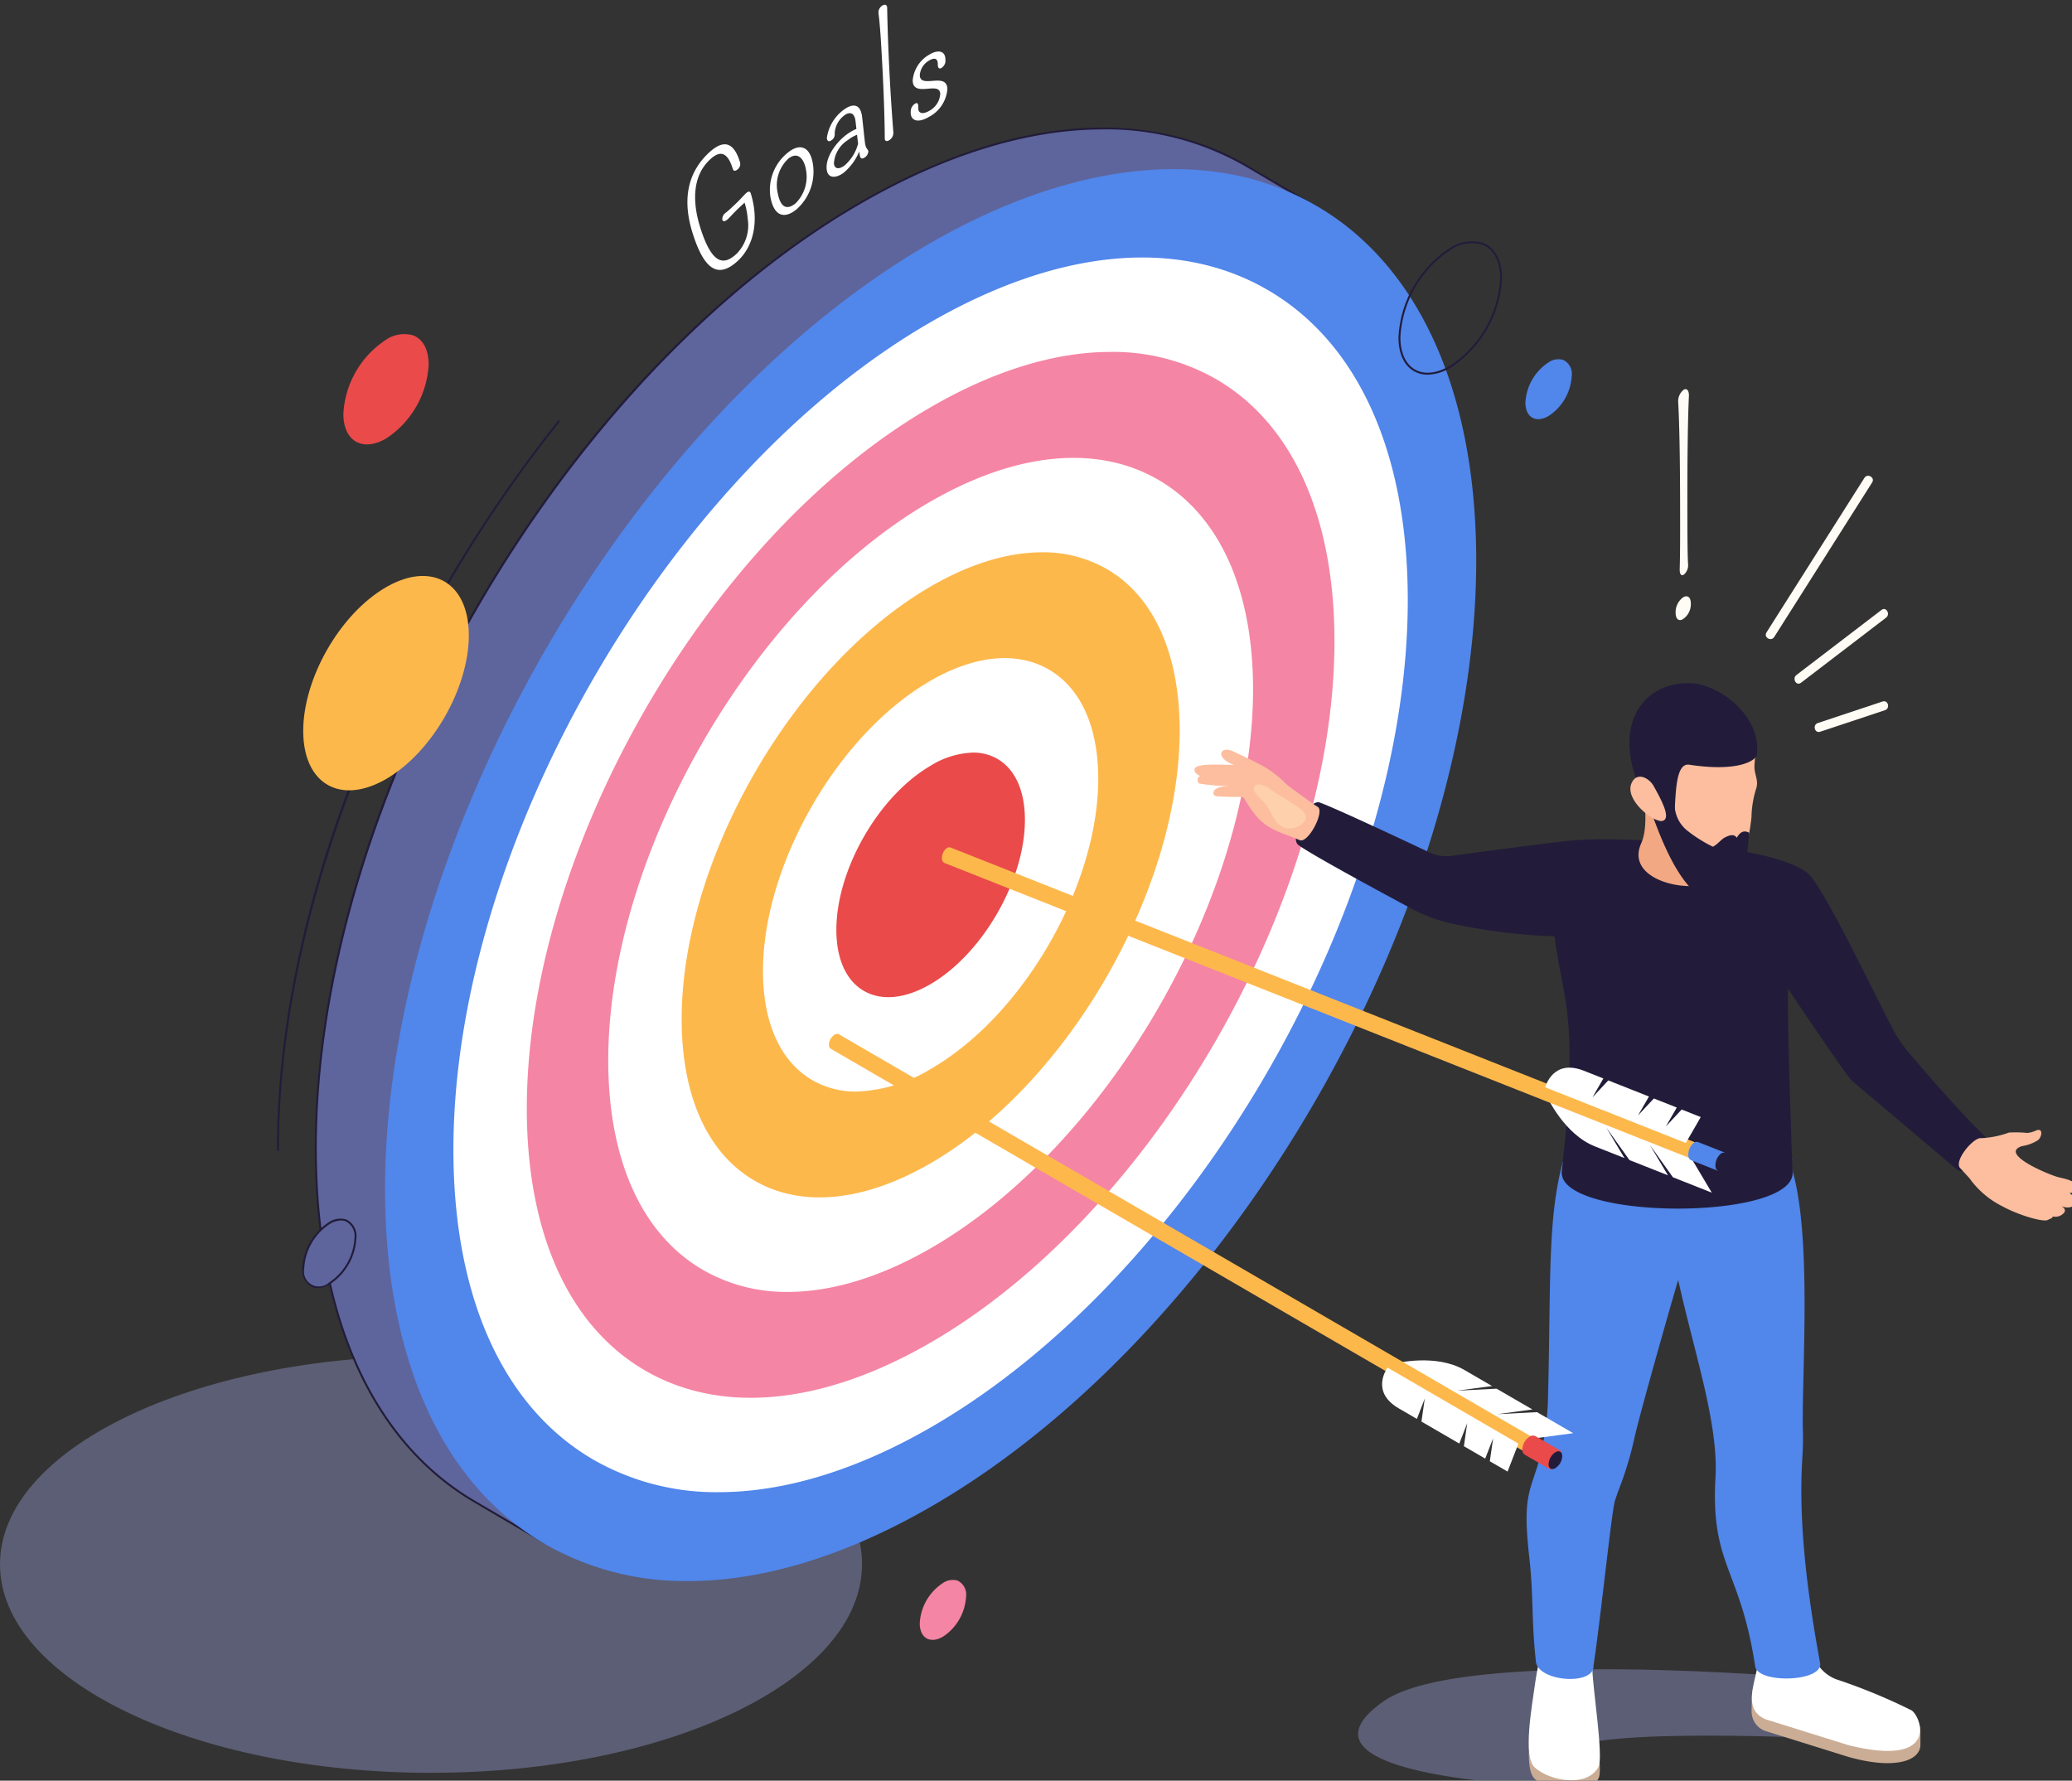
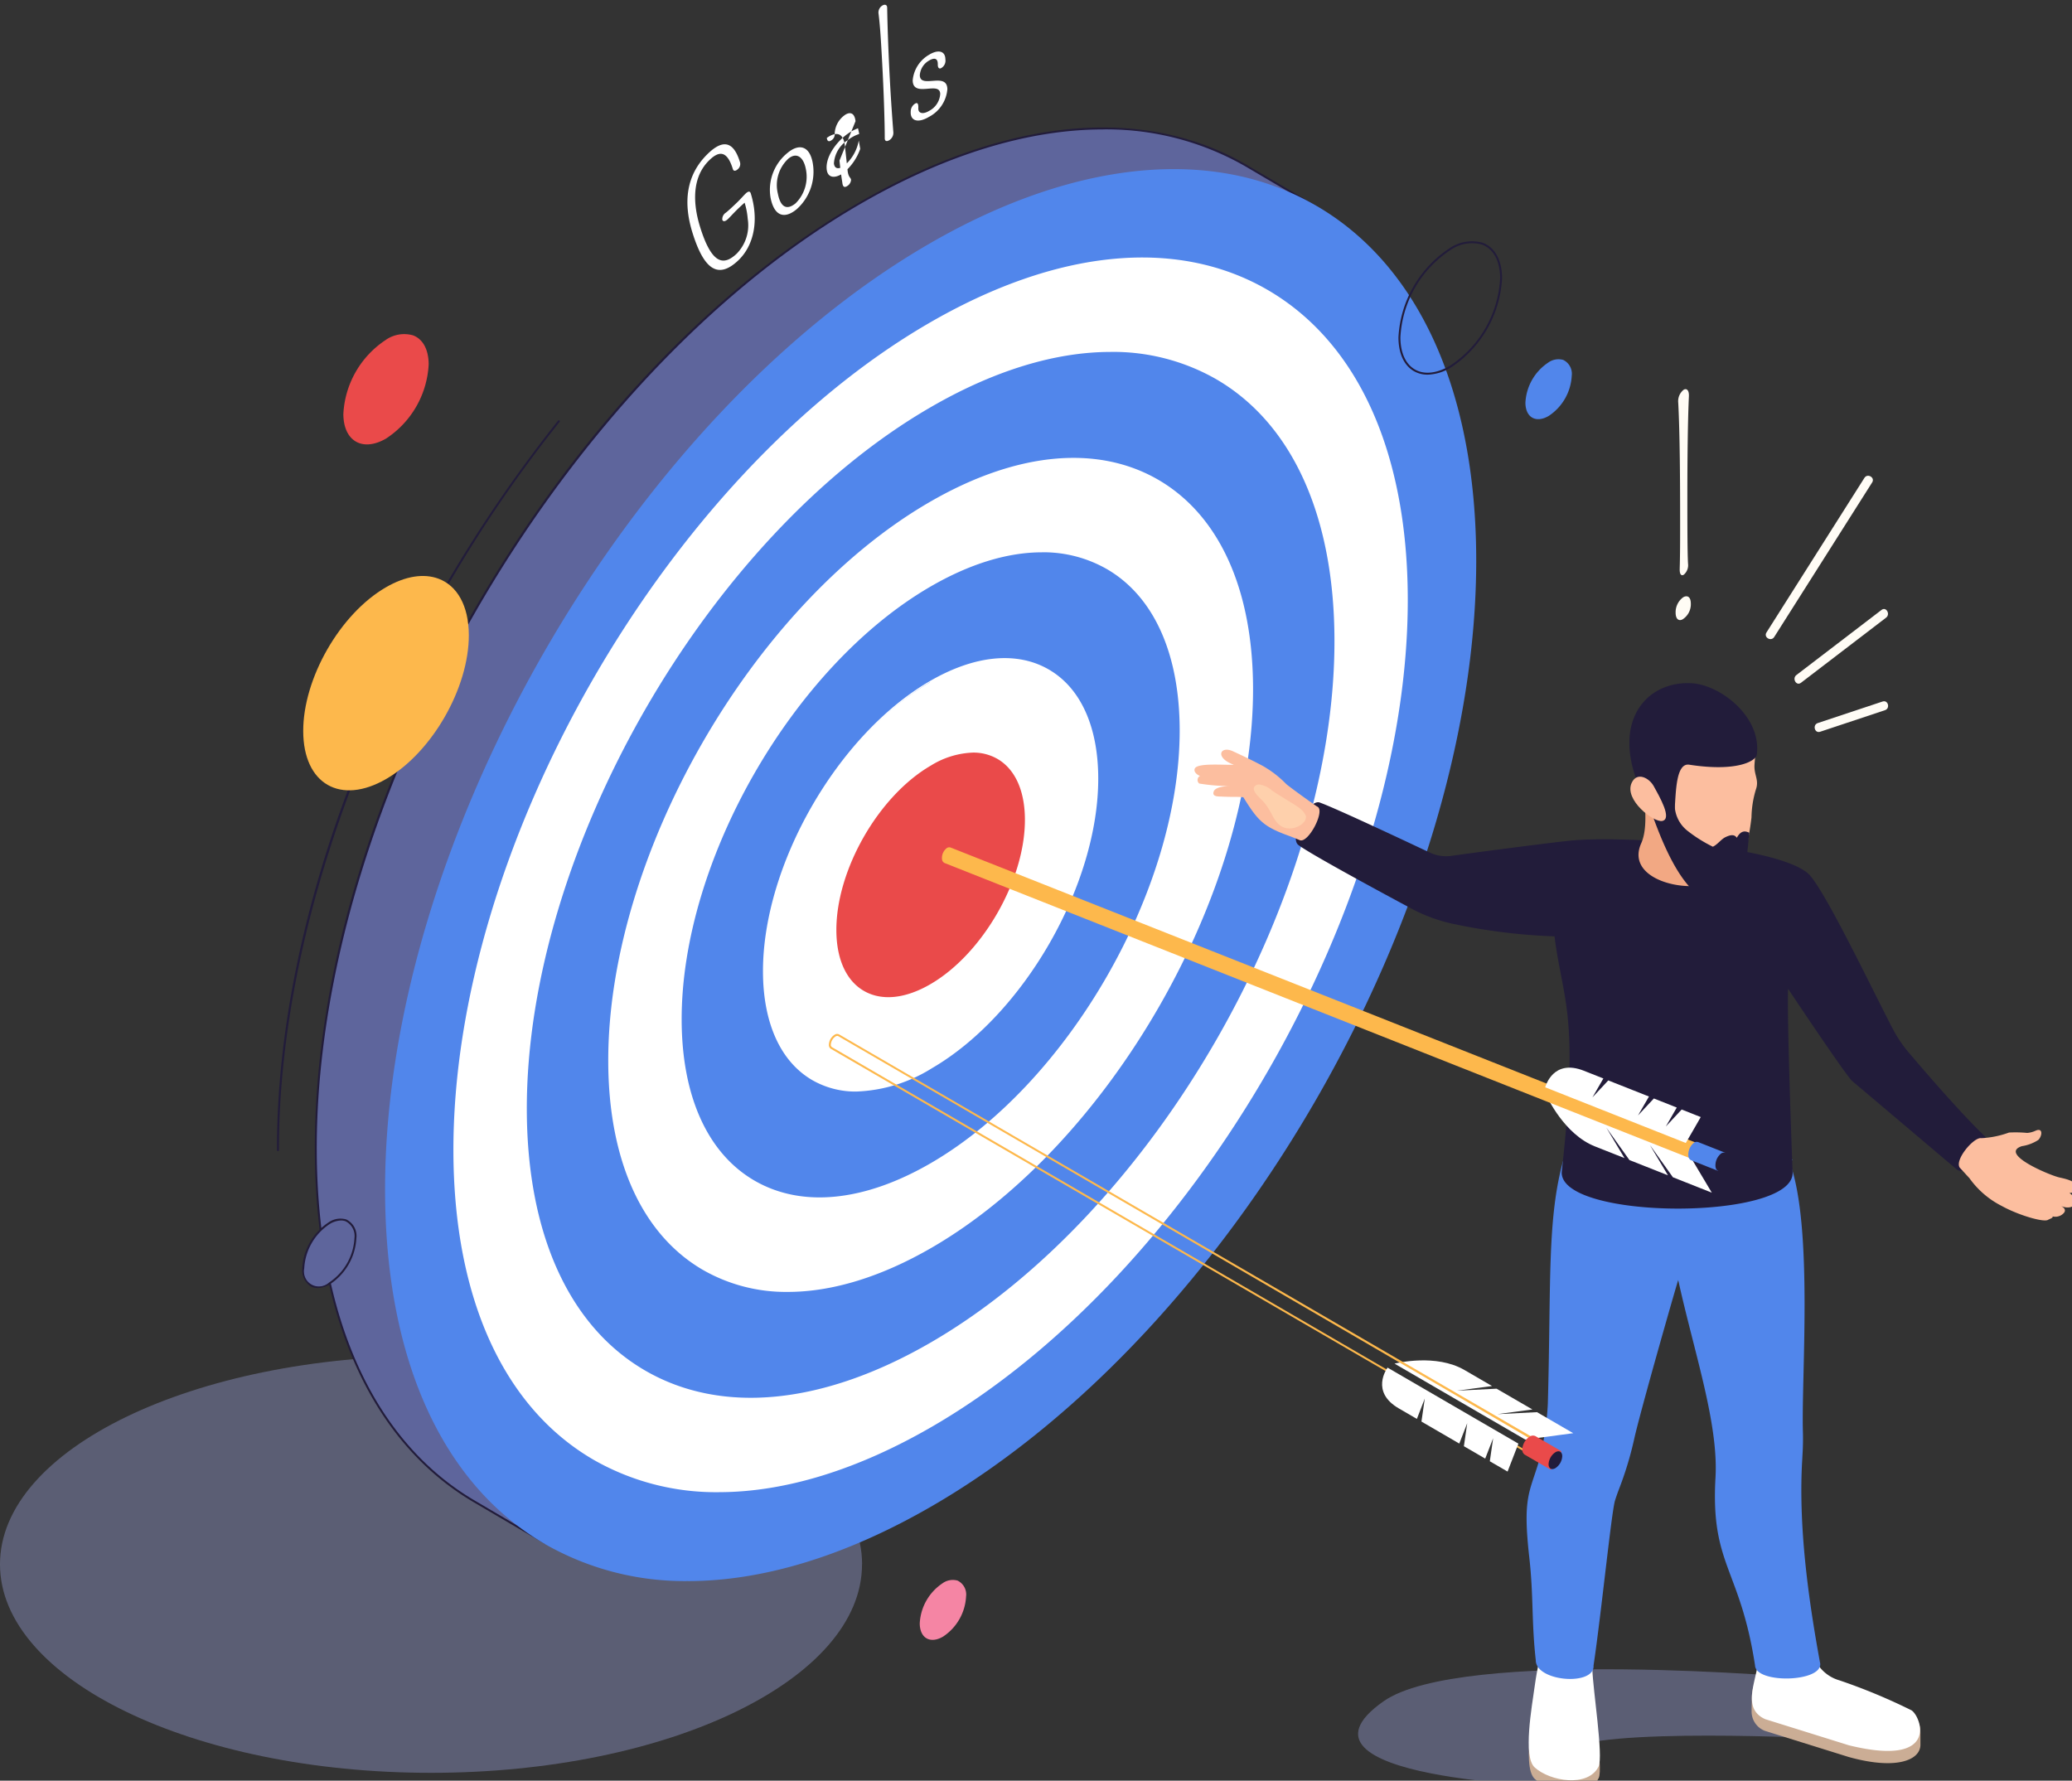
<svg xmlns="http://www.w3.org/2000/svg" width="249" height="214" viewBox="0 0 249 214">
  <rect x="0" y="0" width="249" height="214" fill="#333333" stroke="none" />
  <defs>
    <clipPath id="clip-path">
      <rect id="長方形_325" data-name="長方形 325" width="249" height="214" transform="translate(0 0.106)" fill="none" />
    </clipPath>
    <clipPath id="clip-path-2">
      <rect id="長方形_322" data-name="長方形 322" width="249" height="214" transform="translate(0 0)" fill="none" />
    </clipPath>
    <clipPath id="clip-path-3">
      <rect id="長方形_320" data-name="長方形 320" width="103.591" height="50.116" fill="none" />
    </clipPath>
    <clipPath id="clip-path-4">
      <rect id="長方形_321" data-name="長方形 321" width="56.422" height="14.079" fill="none" />
    </clipPath>
    <clipPath id="clip-path-5">
      <path id="パス_46189" data-name="パス 46189" d="M229.624,142.8c-.447.318-.178.846.595,1.583,1.414,1.343,1.335,2.457,2.365,3.218,1.353.994,3.4-.292,3.069-1.211a2.377,2.377,0,0,0-.866-.964c-.452-.358-2.732-1.659-3.247-2.078a2.828,2.828,0,0,0-1.477-.676.739.739,0,0,0-.438.127" transform="translate(-229.407 -142.673)" fill="none" />
    </clipPath>
    <linearGradient id="linear-gradient" x1="-16.736" y1="14.061" x2="-16.474" y2="14.061" gradientUnits="objectBoundingBox">
      <stop offset="0" stop-color="#fcbe9f" />
      <stop offset="1" stop-color="#fed0ac" />
    </linearGradient>
  </defs>
  <g id="グループ_510" data-name="グループ 510" transform="translate(0 -0.106)" clip-path="url(#clip-path)">
    <g id="グループ_505" data-name="グループ 505" transform="translate(0 0.107)">
      <g id="グループ_504" data-name="グループ 504" transform="translate(0 0)" clip-path="url(#clip-path-2)">
        <g id="グループ_500" data-name="グループ 500" transform="translate(0 162.942)" opacity="0.6" style="mix-blend-mode: multiply;isolation: isolate">
          <g id="グループ_499" data-name="グループ 499">
            <g id="グループ_498" data-name="グループ 498" clip-path="url(#clip-path-3)">
              <path id="パス_46157" data-name="パス 46157" d="M103.592,272.277c0,13.84-23.19,25.057-51.8,25.057S0,286.117,0,272.277,23.19,247.22,51.8,247.22s51.8,11.217,51.8,25.057" transform="translate(0 -247.22)" fill="#777ca0" />
            </g>
          </g>
        </g>
        <path id="パス_46158" data-name="パス 46158" d="M50.8,163.87a.118.118,0,0,1-.117-.118c-.04-14,3.165-29.633,9.264-45.211A165.881,165.881,0,0,1,84.463,76.075a.114.114,0,0,1,.164-.019.118.118,0,0,1,.019.167c-20.882,26.143-33.8,59.685-33.724,87.529a.118.118,0,0,1-.117.118" transform="translate(-17.397 -25.521)" fill="#221c3a" />
        <path id="パス_46159" data-name="パス 46159" d="M169.585,27.115c-11.9-6.96-28.379-5.98-46.565,4.587C86.864,52.709,57.668,103.615,57.785,145.424c.059,20.764,7.342,35.377,19.091,42.247l8.438,4.957,92.71-160.556Z" transform="translate(-19.833 -7.206)" fill="#5e659c" />
        <path id="パス_46160" data-name="パス 46160" d="M85.254,192.671c-.059-.014-8.5-4.974-8.5-4.974-12.292-7.186-19.091-22.227-19.147-42.346-.059-20.241,6.7-43.227,19.03-64.722s28.76-38.934,46.261-49.1c17.646-10.251,34.225-11.872,46.685-4.585l8.436,4.955a.117.117,0,0,1,.042.16L85.354,192.614c-.08.057-.091.057-.1.057M152.317,22.686c-8.981,0-18.955,3.035-29.3,9.043-36.058,20.948-65.3,71.92-65.179,113.623.059,20.032,6.818,35,19.035,42.143l8.337,4.9L177.8,32.039l-8.337-4.9a33.515,33.515,0,0,0-17.15-4.458" transform="translate(-19.773 -7.131)" fill="#221c3a" />
        <path id="パス_46161" data-name="パス 46161" d="M135.867,39.25c15.813-9.186,30.333-11.128,41.679-6.9C192.13,37.78,201.463,53.4,201.528,76.919c.119,41.795-29.093,92.71-65.235,113.707s-65.544,4.14-65.661-37.655S99.711,60.257,135.867,39.25" transform="translate(-24.243 -9.797)" fill="#5186eb" />
        <path id="パス_46162" data-name="パス 46162" d="M106.869,199.756a33.761,33.761,0,0,1-17.147-4.42c-12.367-7.16-19.208-22.225-19.264-42.417C70.341,111.143,99.633,60.082,135.749,39.1c15.2-8.833,30.036-11.293,41.78-6.91,15.225,5.669,23.993,21.954,24.057,44.683.119,41.764-29.17,92.818-65.289,113.806-10.381,6.032-20.4,9.08-29.427,9.08M165.242,30.3c-9.058,0-19.13,3.046-29.374,9-36.055,20.948-65.3,71.917-65.179,113.62.059,20.1,6.86,35.1,19.149,42.212,12.376,7.167,28.835,5.516,46.338-4.658,36.056-20.95,65.3-71.913,65.176-113.6-.066-22.626-8.777-38.831-23.907-44.462a34.794,34.794,0,0,0-12.205-2.1" transform="translate(-24.183 -9.745)" fill="#5186eb" />
-         <path id="パス_46163" data-name="パス 46163" d="M141.7,59.558c13.135-7.631,25.2-9.243,34.623-5.735,12.116,4.512,19.868,17.492,19.922,37.028.1,34.717-24.167,77.011-54.191,94.456S87.6,188.745,87.5,154.027s24.157-77.021,54.191-94.47" transform="translate(-30.034 -17.292)" fill="#f585a4" />
        <path id="パス_46164" data-name="パス 46164" d="M117.591,192.9a28.062,28.062,0,0,1-14.254-3.673c-10.278-5.954-15.965-18.472-16.014-35.252-.1-34.712,24.241-77.136,54.25-94.571,12.636-7.342,24.958-9.382,34.723-5.744,12.657,4.712,19.945,18.25,20,37.137.1,34.7-24.237,77.122-54.247,94.56-8.625,5.011-16.951,7.544-24.455,7.544M166.083,52.137c-7.525,0-15.886,2.528-24.391,7.471-29.945,17.4-54.231,59.732-54.135,94.369.047,16.693,5.694,29.138,15.9,35.047,10.273,5.951,23.937,4.578,38.474-3.869,29.947-17.4,54.231-59.727,54.132-94.357-.054-18.78-7.288-32.236-19.847-36.915a28.914,28.914,0,0,0-10.131-1.746" transform="translate(-29.971 -17.24)" fill="#f585a4" />
-         <path id="パス_46165" data-name="パス 46165" d="M151.814,94.827c8.487-4.931,16.281-5.973,22.368-3.706,7.829,2.917,12.837,11.3,12.872,23.924.063,22.432-15.614,49.758-35.011,61.03s-35.18,2.219-35.243-20.211S132.41,106.1,151.814,94.827" transform="translate(-40.089 -30.309)" fill="#fdb84c" />
-         <path id="パス_46166" data-name="パス 46166" d="M136.22,181a18.175,18.175,0,0,1-9.232-2.38c-6.652-3.855-10.334-11.955-10.362-22.812-.066-22.439,15.668-49.867,35.068-61.138,8.173-4.748,16.157-6.065,22.471-3.713,8.192,3.051,12.914,11.811,12.947,24.032.063,22.437-15.668,49.86-35.07,61.129C146.46,179.361,141.073,181,136.22,181m15.593-86.127c-19.339,11.236-35.018,38.572-34.955,60.936.03,10.77,3.671,18.8,10.248,22.607,6.628,3.84,15.445,2.95,24.817-2.5,19.339-11.234,35.021-38.565,34.955-60.926-.035-12.115-4.7-20.8-12.8-23.811-6.244-2.328-14.162-1.018-22.27,3.694" transform="translate(-40.029 -30.254)" fill="#fdb84c" />
        <path id="パス_46167" data-name="パス 46167" d="M162.084,130.625c3.767-2.189,7.23-2.653,9.932-1.645,3.477,1.293,5.7,5.018,5.715,10.621.028,9.959-6.933,22.093-15.546,27.1s-15.619.987-15.647-8.974,6.93-22.093,15.546-27.1" transform="translate(-50.295 -43.521)" fill="#ea4a4a" />
        <path id="パス_46168" data-name="パス 46168" d="M155.125,168.919a8.136,8.136,0,0,1-4.13-1.067c-2.976-1.722-4.622-5.339-4.636-10.185-.026-9.985,6.972-22.187,15.6-27.2,3.648-2.12,7.211-2.7,10.035-1.654,3.664,1.364,5.774,5.275,5.79,10.732.028,9.983-6.97,22.185-15.6,27.2a14.3,14.3,0,0,1-7.059,2.177m13.909-40.383a14.12,14.12,0,0,0-6.954,2.132c-8.567,4.978-15.516,17.089-15.487,27,.014,4.759,1.618,8.3,4.519,9.983,2.922,1.687,6.811,1.3,10.952-1.11,8.569-4.978,15.516-17.089,15.49-27-.016-5.353-2.072-9.184-5.642-10.511a8.182,8.182,0,0,0-2.877-.5" transform="translate(-50.234 -43.463)" fill="#ea4a4a" />
        <path id="パス_46169" data-name="パス 46169" d="M159.751,122.5c-11.046,6.418-20.006,22.034-19.969,34.809s9.051,17.93,20.1,11.51,19.992-22.008,19.957-34.783-9.04-17.953-20.088-11.535m.1,36.4c-6.31,3.666-11.463.709-11.484-6.585s5.1-16.222,11.409-19.888,11.463-.709,11.484,6.585-5.1,16.222-11.409,19.888" transform="translate(-47.977 -40.525)" fill="#fff" />
        <path id="パス_46170" data-name="パス 46170" d="M150.843,171.64a10.434,10.434,0,0,1-5.3-1.367c-3.812-2.21-5.919-6.835-5.937-13.032-.035-12.815,8.951-28.473,20.027-34.913,5.392-3.134,10.475-3.638,14.319-1.411,3.816,2.208,5.926,6.844,5.944,13.05.035,12.8-8.944,28.452-20.013,34.884a18.277,18.277,0,0,1-9.04,2.787m8.85-49.209c-10.957,6.5-19.889,22.072-19.856,34.811.019,6.107,2.086,10.664,5.823,12.827,3.767,2.184,8.777,1.678,14.1-1.418,11.009-6.394,19.936-21.954,19.9-34.682-.019-6.119-2.086-10.68-5.827-12.848-3.767-2.177-8.761-1.68-14.083,1.411Zm-5.022,38.1a6,6,0,0,1-3.053-.789c-2.2-1.272-3.414-3.932-3.423-7.492-.021-7.339,5.123-16.3,11.465-19.989,3.1-1.8,6.026-2.087,8.239-.808,2.2,1.272,3.414,3.935,3.423,7.495.019,7.335-5.125,16.3-11.468,19.987a10.47,10.47,0,0,1-5.184,1.6m10.17-29.63a10.268,10.268,0,0,0-5.062,1.562c-6.282,3.647-11.374,12.525-11.353,19.786.009,3.471,1.185,6.062,3.306,7.29,2.14,1.237,4.98.949,8-.806,6.282-3.65,11.374-12.525,11.353-19.786-.009-3.473-1.185-6.06-3.306-7.29a5.783,5.783,0,0,0-2.941-.756" transform="translate(-47.916 -40.458)" fill="#fff" />
        <path id="パス_46171" data-name="パス 46171" d="M149.974,88.427c-21.3,12.374-38.57,42.483-38.5,67.111s17.456,34.6,38.753,22.223,38.57-42.483,38.5-67.109-17.456-34.6-38.755-22.225m.225,79.4c-16.571,9.627-30.083,1.864-30.137-17.282-.054-19.162,13.371-42.563,29.94-52.19s30.083-1.878,30.137,17.284c.054,19.146-13.383,42.568-29.94,52.187" transform="translate(-38.261 -27.952)" fill="#fff" />
        <path id="パス_46172" data-name="パス 46172" d="M132.873,183.144a20.033,20.033,0,0,1-10.17-2.627c-7.323-4.239-11.374-13.135-11.407-25.048-.07-24.668,17.227-54.819,38.558-67.212,10.372-6.029,20.149-6.991,27.524-2.726,7.323,4.243,11.374,13.138,11.407,25.052.068,24.666-17.232,54.817-38.561,67.21-6.115,3.553-12.022,5.351-17.351,5.351m34.335-100c-5.289,0-11.158,1.784-17.234,5.315-21.268,12.355-38.516,42.417-38.444,67.01.033,11.823,4.041,20.649,11.29,24.845,7.3,4.222,16.991,3.256,27.285-2.724,21.268-12.358,38.514-42.417,38.446-67.007-.033-11.828-4.041-20.651-11.29-24.847a19.807,19.807,0,0,0-10.053-2.592m-30.523,88.881a15.594,15.594,0,0,1-7.918-2.04c-5.7-3.306-8.857-10.23-8.883-19.508-.054-19.188,13.4-42.648,30-52.289,8.082-4.693,15.691-5.447,21.432-2.12,5.7,3.3,8.855,10.228,8.88,19.5.054,19.19-13.4,42.648-30,52.289-4.762,2.768-9.363,4.166-13.511,4.166M163.392,94.26c-4.109,0-8.667,1.385-13.392,4.13-16.532,9.606-29.938,32.971-29.882,52.086.023,9.189,3.137,16.043,8.766,19.3,5.671,3.28,13.2,2.526,21.2-2.123,16.532-9.606,29.938-32.971,29.882-52.086-.026-9.189-3.137-16.043-8.763-19.3a15.355,15.355,0,0,0-7.806-2.012" transform="translate(-38.2 -27.883)" fill="#fff" />
        <path id="パス_46173" data-name="パス 46173" d="M140.192,54.328c-31.56,18.337-57.15,62.943-57.047,99.437.1,36.477,25.862,51.25,57.42,32.912S197.7,123.743,197.6,87.266c-.1-36.494-25.862-51.266-57.406-32.938m.344,122.434c-26.822,15.583-48.717,3.025-48.8-27.988S113.4,79.842,140.221,64.259s48.715-3.025,48.8,27.99-21.668,68.93-48.488,84.513" transform="translate(-28.537 -15.371)" fill="#fff" />
        <path id="パス_46174" data-name="パス 46174" d="M114.872,194.627a29.639,29.639,0,0,1-15.038-3.878c-10.828-6.272-16.82-19.431-16.871-37.057-.1-36.531,25.517-81.182,57.106-99.536,15.349-8.915,29.8-10.348,40.71-4.036,10.831,6.272,16.822,19.44,16.874,37.073.1,36.522-25.51,81.165-57.092,99.514-9.054,5.259-17.8,7.916-25.688,7.919M165.741,46.478c-7.843,0-16.543,2.646-25.553,7.881C108.661,72.675,83.094,117.236,83.2,153.692c.054,17.534,6,30.622,16.752,36.852,10.84,6.274,25.218,4.837,40.492-4.038,31.52-18.316,57.08-62.865,56.979-99.312-.052-17.546-6-30.639-16.756-36.868a29.4,29.4,0,0,0-14.923-3.848M118.7,183.522a25.217,25.217,0,0,1-12.8-3.3c-9.211-5.337-14.307-16.53-14.35-31.52-.087-31.058,21.692-69.017,48.546-84.617,13.053-7.589,25.354-8.8,34.627-3.433,9.213,5.334,14.31,16.528,14.352,31.522.087,31.053-21.689,69.015-48.544,84.614-7.7,4.472-15.132,6.731-21.837,6.731M161.932,57.592c-6.666,0-14.057,2.248-21.713,6.7C113.426,79.854,91.7,117.721,91.785,148.7c.042,14.9,5.1,26.023,14.233,31.315,9.2,5.329,21.423,4.109,34.4-3.43,26.786-15.567,48.513-53.431,48.424-84.412-.04-14.9-5.1-26.025-14.233-31.317a24.965,24.965,0,0,0-12.678-3.268" transform="translate(-28.475 -15.298)" fill="#fff" />
        <g id="グループ_503" data-name="グループ 503" transform="translate(163.211 200.608)" opacity="0.6" style="mix-blend-mode: multiply;isolation: isolate">
          <g id="グループ_502" data-name="グループ 502">
            <g id="グループ_501" data-name="グループ 501" clip-path="url(#clip-path-4)">
              <path id="パス_46175" data-name="パス 46175" d="M304.924,312.917l-2.367-7.28c-.248,0-41.717-3.73-51,2.787-13.237,9.3,20.678,10.339,22.467,10.218,0,0-4.554-1.305-.747-4.25s31.645-1.475,31.645-1.475" transform="translate(-248.503 -304.571)" fill="#777ca0" />
            </g>
          </g>
        </g>
        <path id="パス_46176" data-name="パス 46176" d="M279.9,316.022c-.255,2.4-.309,4.879.555,5.666,1.84,1.673,6.4,2.453,7.679-.111.3-.608.07-3.023-.239-5.556Z" transform="translate(-96.012 -107.893)" fill="#cbad95" />
        <path id="パス_46177" data-name="パス 46177" d="M280.433,314.976c1.843,1.675,6.4,2.453,7.682-.111.595-1.192-.7-9.33-.747-11.667-.012-.669-.03-1.845-.03-1.845-.171-.233-1.028-.436-1.285-.565-1.1-.549-3.119-.1-4.341-.186-.625-.045-1.215,4.144-1.271,4.561-.349,2.545-1.442,8.51-.007,9.813" transform="translate(-96.004 -102.568)" fill="#fff" />
        <path id="パス_46178" data-name="パス 46178" d="M340.395,310.481c-1.892-1.463-7.153-2.773-9.381-3.546a4.546,4.546,0,0,1-3.156-3.1l-6.523-.349c.07,1.7-.709,2.288-.8,3.918-.009.153-.037,1.685-.033,1.831a2.481,2.481,0,0,0,1.6,2.368l10.046,3.136c5.7,1.6,8.656.41,8.642-1.487-.012-1.508.084-2.406-.393-2.773" transform="translate(-110.005 -103.591)" fill="#cbad95" />
        <path id="パス_46179" data-name="パス 46179" d="M339.7,308.385a69.886,69.886,0,0,0-8.63-3.586,4.621,4.621,0,0,1-3.156-3.1l-6.523-.351c.122,2.952-2.4,6.7.77,8.119l10.042,3.136c11.046,2.717,8.679-3.548,7.5-4.22" transform="translate(-110.023 -102.857)" fill="#fff" />
        <path id="パス_46180" data-name="パス 46180" d="M312.464,246.551c.068-1.037.1-2.073.068-3.115-.192-6.609,1.248-24.551-1.571-32.342l.3-.311c-.384-1.506-27.1-1.5-27.517,0-1.976,7.155-1.461,14.789-1.864,29.315a32.944,32.944,0,0,1-1.178,7.254c-1.07,3.482-1.84,4.187-1.049,11.215.52,4.637.258,7.7.777,12.334-.012,2.6,7.1,3.145,6.944.643.894-5.963,2.161-18.517,2.582-19.838.14-.438.293-.876.457-1.31a41.49,41.49,0,0,0,1.819-5.956c.677-3.167,5.174-18.863,5.317-19.219,1.913,8.7,4.853,17.221,4.479,23.738-.6,10.551,2.959,10.88,4.753,22.578.082,2.2,7.977,2.04,7.834-.2-1.452-7.869-2.667-16.761-2.147-24.788" transform="translate(-95.871 -71.386)" fill="#5186eb" />
        <path id="パス_46181" data-name="パス 46181" d="M319.843,186.01c-2.962-2.853-7.211-7.8-9.1-10.025a15.181,15.181,0,0,1-1.873-2.773c-2.519-4.809-8.445-17.289-10.269-18.78-4.083-3.339-22.347-4.538-28.61-3.885-2.4.25-10.4,1.289-14.19,1.821a4.586,4.586,0,0,1-2.608-.4c-3.142-1.484-11.231-5.289-13.167-5.992-1.349-.6-3.807,4.194-2.611,5.089,1.463,1.1,9.487,5.443,13.563,7.631a18.98,18.98,0,0,0,5.041,1.847,70.661,70.661,0,0,0,12.17,1.5c1,7.836,2.987,9.212.878,28.2-.66,5.935,27.973,6.055,27.737.158-.192-4.835-.674-18.889-.546-22.058,0,0,6.984,10.492,7.736,11.114.8.66,12.444,10.534,12.589,10.631,1.491.99,4.521-2.813,3.259-4.081" transform="translate(-81.378 -49.511)" fill="#221c3a" />
        <path id="パス_46182" data-name="パス 46182" d="M309.95,144.12l-9.58-1.454c.155,2.078.616,5.169-.237,7.071-2.507,5.6,10.37,6.892,10.419,2.592a42.387,42.387,0,0,0-.6-8.209" transform="translate(-102.902 -48.393)" fill="#f2a883" />
        <path id="パス_46183" data-name="パス 46183" d="M313.839,136.317a5.491,5.491,0,0,0-.311-2.255c-3.051-1.129-7.438,1.272-10.009,3.091a13.99,13.99,0,0,1-3.641,2.194c.265.655.545,1.305.84,1.946.885,1.923,1.637,4.545,3.158,6.006a17.2,17.2,0,0,0,4.521,2.648c1.688.851,3.634.584,4.142-1.744a32.893,32.893,0,0,0,.869-4.625,12.179,12.179,0,0,1,.538-3.383c.349-1.006-.115-1.581-.176-2.549-.026-.405.054-.907.068-1.329" transform="translate(-102.926 -45.34)" fill="#fcbe9f" />
        <path id="パス_46184" data-name="パス 46184" d="M312.222,150.141c-.276-.405-.693-.389-1.332-.092-.564.259-.941.874-1.548,1.166a16.938,16.938,0,0,1-3.048-1.913,4.017,4.017,0,0,1-1.541-3.167c-.773-.688-2.273-.2-3.2-.125.78,1.838,3.886,12.527,8.909,11.9,2.99-.375,3.09-7.5,3.259-8.369-.485-.25-1.014-.295-1.5.6" transform="translate(-103.501 -49.458)" fill="#221c3a" />
        <path id="パス_46185" data-name="パス 46185" d="M313.454,132.7c.581-4.578-4.43-8.35-7.78-8.557-5.071-.316-9.232,3.9-6.846,11.137.192.58.585.429,1.082.615a2.742,2.742,0,0,1,1.379,1.131,8.734,8.734,0,0,1,.885,2.222c.218.787,1.318,1.11,1.407-.035.157-2.01.152-5.53,1.754-5.282,5.692.879,8.017-.417,8.12-1.23" transform="translate(-102.328 -42.03)" fill="#221c3a" />
        <path id="パス_46186" data-name="パス 46186" d="M298.474,141.99c-.937,2.029,2.653,4.785,3.678,4.576,1.232-.252-.349-2.94-1.023-4.177-.546-1-2.018-1.777-2.655-.4" transform="translate(-102.391 -47.905)" fill="#fcbe9f" />
        <path id="パス_46187" data-name="パス 46187" d="M358.526,210.414c-.639-.942,1.7-3.706,2.6-3.539a11.228,11.228,0,0,0,3.322-.676,14.722,14.722,0,0,1,2.182.045,2.855,2.855,0,0,0,1-.262c.955-.429.8.671.328,1.114a5.016,5.016,0,0,1-1.969.74c-2.809.928,3.35,3.492,4.491,3.756.679.158,2.4.464,2.072,1.451-.133.405-.843.424-.843.424,1.473,1.023.454,2.236-1.093,1.524,0,0,.857.332.433.862a1.366,1.366,0,0,1-1.356.426c.07.193-.382.3-.553.41-.515.335-3.568-.556-5.586-1.678a10.674,10.674,0,0,1-3.861-3.327Z" transform="translate(-123.018 -70.091)" fill="#fcbe9f" />
        <path id="パス_46188" data-name="パス 46188" d="M231.182,147.171c1.037.509,3.184-3.638,2.112-4.034-.4-.252-3.435-2.434-3.725-2.717a12.519,12.519,0,0,0-2.824-2.175c-1.124-.6-2.4-1.213-3.568-1.751-1.548-.709-2.21.789.112,1.623-1.213.054-4.425-.254-4.7.476-.143.375.26.728.634.865a.556.556,0,0,0-.094.917,24.335,24.335,0,0,0,3.692.313s-1.709-.028-1.948.638.578.6.969.617c.337.019.674.026,1.011.033.522.012,1.061-.016,1.578.047,0,0,.358.582.684,1.072,1.283,1.925,2.128,2.606,4.772,3.558.311.113.679.257,1.295.516" transform="translate(-75.015 -46.211)" fill="#fcbe9f" />
      </g>
    </g>
    <g id="グループ_507" data-name="グループ 507" transform="translate(150.669 94.385)">
      <g id="グループ_506" data-name="グループ 506" clip-path="url(#clip-path-5)">
        <rect id="長方形_323" data-name="長方形 323" width="8.925" height="8.719" transform="translate(-2.938 1.801) rotate(-33.466)" fill="url(#linear-gradient)" />
      </g>
    </g>
    <g id="グループ_509" data-name="グループ 509" transform="translate(0 0.107)">
      <g id="グループ_508" data-name="グループ 508" transform="translate(0 0)" clip-path="url(#clip-path-2)">
        <path id="パス_46190" data-name="パス 46190" d="M324.105,105.562q5.886-9.291,11.774-18.58c.372-.589-.557-1.131-.93-.547q-5.886,9.291-11.772,18.58c-.375.589.555,1.133.927.547" transform="translate(-110.893 -29.007)" fill="#fffcf5" />
        <path id="パス_46191" data-name="パス 46191" d="M329.12,119.436q5.12-3.916,10.238-7.834c.543-.415.009-1.355-.543-.933L328.577,118.5c-.543.415-.007,1.355.543.933" transform="translate(-112.698 -37.374)" fill="#fffcf5" />
        <path id="パス_46192" data-name="パス 46192" d="M332.7,131.108q3.9-1.3,7.794-2.592c.656-.219.375-1.263-.286-1.044q-3.895,1.3-7.794,2.592c-.653.219-.375,1.263.286,1.044" transform="translate(-113.967 -43.167)" fill="#fffcf5" />
        <path id="パス_46193" data-name="パス 46193" d="M307.517,108.349a2.218,2.218,0,0,0-.92,1.84c0,.876.452,1.046.848.813a2.147,2.147,0,0,0,.981-1.875c0-.907-.489-1.02-.908-.778" transform="translate(-105.232 -36.576)" fill="#fffcf5" />
        <path id="パス_46194" data-name="パス 46194" d="M307.253,91.983c-.009.65.215.81.48.657a1.491,1.491,0,0,0,.522-1.317c-.082-1.272-.082-5.1-.082-8.352,0-4.33.052-8.967.183-11.747.044-.808-.3-1.011-.623-.82a1.75,1.75,0,0,0-.656,1.562c.2,3.8.227,9.375.227,14.457,0,1.967,0,3.826-.052,5.56" transform="translate(-105.396 -23.567)" fill="#fffcf5" />
        <path id="パス_46195" data-name="パス 46195" d="M270.879,257.571l3.957-.53,1.8-.24-4.355-2.528-4.746.24,4.2-.561-4.31-2.5-4.746.24,4.2-.558-3.306-1.923c-3.428-1.991-8.162-.832-8.41-.77Z" transform="translate(-87.576 -84.561)" fill="#fff" />
        <path id="パス_46196" data-name="パス 46196" d="M280.853,263.178c.342-.2.62-.038.62.361a1.386,1.386,0,0,1-.62,1.081c-.342.2-.62.038-.62-.36a1.386,1.386,0,0,1,.62-1.081" transform="translate(-96.183 -89.726)" fill="#ceb882" />
-         <path id="パス_46197" data-name="パス 46197" d="M236.349,239.062l-84.323-48.993a.438.438,0,0,1-.187-.408,1.39,1.39,0,0,1,.62-1.081.439.439,0,0,1,.435-.045l84.325,48.993a.439.439,0,0,0-.435.045,1.38,1.38,0,0,0-.62,1.081.437.437,0,0,0,.185.408" transform="translate(-52.115 -64.122)" fill="#fdb84c" />
        <path id="パス_46198" data-name="パス 46198" d="M236.292,239.118c-.077-.028-84.384-49.009-84.384-49.009a.542.542,0,0,1-.243-.507,1.484,1.484,0,0,1,.679-1.183.531.531,0,0,1,.55-.045l84.325,48.993a.117.117,0,0,1,.044.158.121.121,0,0,1-.159.047.325.325,0,0,0-.318.042,1.271,1.271,0,0,0-.564.98.339.339,0,0,0,.112.295.124.124,0,0,1,.061.17.122.122,0,0,1-.1.059m-83.614-50.564a.462.462,0,0,0-.218.068,1.275,1.275,0,0,0-.562.98.322.322,0,0,0,.126.3l83.967,48.785a1.508,1.508,0,0,1,.677-1.277c.084-.045-83.892-48.835-83.892-48.835a.19.19,0,0,0-.1-.024" transform="translate(-52.055 -64.061)" fill="#fdb84c" />
        <path id="パス_46199" data-name="パス 46199" d="M282.008,265.849l-3.041-1.767a.578.578,0,0,1-.246-.54,1.829,1.829,0,0,1,.822-1.433.582.582,0,0,1,.576-.061l3.041,1.767Z" transform="translate(-95.664 -89.35)" fill="#ea4a4a" />
        <path id="パス_46200" data-name="パス 46200" d="M281.947,265.9c-.059-.017-3.1-1.784-3.1-1.784a.7.7,0,0,1-.3-.641,1.935,1.935,0,0,1,.88-1.534.7.7,0,0,1,.693-.061l3.044,1.769a.118.118,0,0,1,.042.158l-1.154,2.031c-.08.061-.091.061-.1.061m-2.1-3.852a.674.674,0,0,0-.309.1,1.711,1.711,0,0,0-.763,1.331.475.475,0,0,0,.187.436l2.941,1.711,1.035-1.828L280,262.088a.308.308,0,0,0-.15-.038" transform="translate(-95.603 -89.288)" fill="#ea4a4a" />
        <path id="パス_46201" data-name="パス 46201" d="M284.177,264.8c.454-.264.819-.049.819.478a1.827,1.827,0,0,1-.819,1.432c-.454.264-.822.052-.822-.478a1.829,1.829,0,0,1,.822-1.433" transform="translate(-97.255 -90.272)" fill="#221c3a" />
        <path id="パス_46202" data-name="パス 46202" d="M268.375,260.823l.894-2.309-15.722-9.135c-.1.146-2.077,2.91,1.349,4.9.576.335,1.325.768,2.175,1.263l.054-.139.894-2.309-.4,2.768,4.549,2.644.052-.139.9-2.309-.4,2.766c.922.537,1.8,1.044,2.561,1.489l.054-.139.9-2.309-.4,2.768c1.285.745,2.093,1.216,2.135,1.239Z" transform="translate(-86.798 -85.019)" fill="#fff" />
        <path id="パス_46203" data-name="パス 46203" d="M299.844,206.235l2.053,3.445.934,1.569-4.678-1.854-2.767-3.885,2.175,3.652-4.629-1.833-2.77-3.888,2.177,3.652-3.554-1.407c-3.68-1.458-5.727-5.907-5.834-6.142Z" transform="translate(-97.116 -67.914)" fill="#fff" />
        <path id="パス_46204" data-name="パス 46204" d="M310.492,210.277c.059.393.358.511.667.264a1.383,1.383,0,0,0,.452-1.162c-.056-.393-.358-.511-.665-.264a1.378,1.378,0,0,0-.454,1.162" transform="translate(-106.565 -71.155)" fill="#ceb882" />
        <path id="パス_46205" data-name="パス 46205" d="M264.028,190.256l-90.6-35.886a.432.432,0,0,0-.431.106,1.39,1.39,0,0,0-.454,1.164.443.443,0,0,0,.234.37l90.6,35.886a.445.445,0,0,1-.236-.372,1.383,1.383,0,0,1,.457-1.162.431.431,0,0,1,.431-.106" transform="translate(-59.216 -52.402)" fill="#fdb84c" />
        <path id="パス_46206" data-name="パス 46206" d="M263.315,191.949c-.044,0-90.647-35.893-90.647-35.893a.556.556,0,0,1-.309-.462,1.5,1.5,0,0,1,.5-1.272.525.525,0,0,1,.548-.123L264,190.078a.118.118,0,0,1,.077.158.121.121,0,0,1-.152.066.321.321,0,0,0-.314.09,1.275,1.275,0,0,0-.412,1.056.339.339,0,0,0,.164.278.116.116,0,0,1-.044.224M173.244,154.4a.423.423,0,0,0-.241.1,1.265,1.265,0,0,0-.41,1.051.325.325,0,0,0,.162.28l90.228,35.737a1.524,1.524,0,0,1,.478-1.367c.08-.057-90.141-35.789-90.141-35.789a.159.159,0,0,0-.075-.016" transform="translate(-59.154 -52.339)" fill="#fdb84c" />
        <path id="パス_46207" data-name="パス 46207" d="M312.5,211.556l-3.268-1.293a.591.591,0,0,1-.309-.492,1.839,1.839,0,0,1,.6-1.541.574.574,0,0,1,.571-.141l3.271,1.293Z" transform="translate(-106.024 -70.837)" fill="#5186eb" />
        <path id="パス_46208" data-name="パス 46208" d="M313.891,211.739c.077.521.473.679.883.349a1.83,1.83,0,0,0,.6-1.539.6.6,0,0,0-.309-.492.572.572,0,0,0-.574.141,1.834,1.834,0,0,0-.6,1.541" transform="translate(-107.731 -71.512)" fill="#221c3a" />
        <path id="パス_46209" data-name="パス 46209" d="M300.871,201.4l-1.239,2.142-16.895-6.691c.052-.172.972-3.447,4.65-1.989.618.245,1.426.563,2.339.926l-.075.13-1.236,2.142,1.9-2.036c1.51.6,3.245,1.284,4.891,1.934l-.075.13-1.241,2.142,1.906-2.038c.988.393,1.929.766,2.751,1.091l-.075.13-1.236,2.142,1.9-2.036c1.379.547,2.248.891,2.292.907Z" transform="translate(-97.043 -66.18)" fill="#fff" />
        <path id="パス_46210" data-name="パス 46210" d="M58.608,222.7a2.362,2.362,0,0,1,2-.33,2.077,2.077,0,0,1,1.147,2.135,6.937,6.937,0,0,1-3.123,5.445c-1.733,1.006-3.14.2-3.147-1.8a6.94,6.94,0,0,1,3.126-5.447" transform="translate(-19.043 -75.715)" fill="#5e659c" />
        <path id="パス_46211" data-name="パス 46211" d="M57.162,230.447a1.727,1.727,0,0,1-.876-.226,2.318,2.318,0,0,1-.979-2.13,7.07,7.07,0,0,1,3.182-5.546,2.488,2.488,0,0,1,2.1-.342,2.193,2.193,0,0,1,1.222,2.245A7.077,7.077,0,0,1,58.63,230a2.979,2.979,0,0,1-1.468.45m2.8-8.117a2.725,2.725,0,0,0-1.349.417,6.817,6.817,0,0,0-3.069,5.344,1.8,1.8,0,0,0,2.971,1.7,6.831,6.831,0,0,0,3.065-5.346,1.976,1.976,0,0,0-1.072-2.024,1.589,1.589,0,0,0-.546-.094" transform="translate(-18.983 -75.654)" fill="#221c3a" />
        <path id="パス_46212" data-name="パス 46212" d="M65.4,105.892c2.4-1.4,4.612-1.692,6.335-1.048,2.22.825,3.636,3.2,3.648,6.776.016,6.354-4.423,14.094-9.918,17.287s-9.964.629-9.983-5.725,4.42-14.1,9.918-17.289" transform="translate(-19.043 -35.299)" fill="#fdb84c" />
        <path id="パス_46213" data-name="パス 46213" d="M67.938,60.938A3.872,3.872,0,0,1,71.2,60.4c1.143.426,1.875,1.649,1.88,3.492a11.347,11.347,0,0,1-5.111,8.906c-2.831,1.647-5.132.325-5.141-2.947a11.342,11.342,0,0,1,5.109-8.908" transform="translate(-21.565 -20.099)" fill="#ea4a4a" />
        <path id="パス_46214" data-name="パス 46214" d="M281.887,65.233a2.1,2.1,0,0,1,1.772-.295,1.849,1.849,0,0,1,1.021,1.9,6.165,6.165,0,0,1-2.774,4.835c-1.538.893-2.788.177-2.793-1.6a6.159,6.159,0,0,1,2.774-4.837" transform="translate(-95.798 -21.683)" fill="#5186eb" />
        <path id="パス_46215" data-name="パス 46215" d="M171.065,288.6a2.1,2.1,0,0,1,1.772-.295,1.849,1.849,0,0,1,1.021,1.9,6.165,6.165,0,0,1-2.774,4.835c-1.538.893-2.788.177-2.793-1.6a6.159,6.159,0,0,1,2.774-4.837" transform="translate(-57.761 -98.348)" fill="#f585a4" />
        <path id="パス_46216" data-name="パス 46216" d="M259.386,59.292a3.256,3.256,0,0,1-1.653-.426c-1.189-.688-1.847-2.128-1.852-4.052A13.677,13.677,0,0,1,262.027,44.1a4.771,4.771,0,0,1,3.99-.653c1.466.547,2.311,2.1,2.316,4.269a13.676,13.676,0,0,1-6.146,10.716,5.67,5.67,0,0,1-2.8.862m2.76-14.992a13.411,13.411,0,0,0-6.031,10.513c.007,1.835.62,3.2,1.735,3.85s2.62.492,4.217-.436A13.4,13.4,0,0,0,268.1,47.714c0-2.062-.794-3.539-2.163-4.05a4.536,4.536,0,0,0-3.788.636" transform="translate(-87.825 -14.268)" fill="#221c3a" />
        <path id="パス_46217" data-name="パス 46217" d="M133.028,34.471a8.933,8.933,0,0,0-.438-2.13l.281.019c-1.325,1.14-1.826,1.786-2.22,2.153-.372.349-.6.3-.674.09a.92.92,0,0,1,.438-.867c.384-.311.754-.669,1.086-.98.677-.631.972-1.018,1.3-1.326.262-.243.5-.327.6.019.986,3.183.4,6.244-1.541,8.065-2.334,2.182-4.06,1.2-5.481-3.4-1.152-3.732-.67-6.934,1.763-9.358,1.765-1.762,3.13-1.762,3.947.884a.808.808,0,0,1-.246.876c-.232.217-.508.29-.6-.007-.7-2.295-1.7-2.224-2.929-.971-1.913,1.946-1.934,4.931-1.016,7.9,1.489,4.825,2.992,4.557,4.409,3.233a4.873,4.873,0,0,0,1.32-4.2" transform="translate(-43.173 -8.187)" fill="#fff" />
        <path id="パス_46218" data-name="パス 46218" d="M140.942,32.128a5.71,5.71,0,0,1,2.091-5.419c1.313-1.072,2.573-.836,2.966,1.18a6.038,6.038,0,0,1-1.908,5.624c-1.4,1.173-2.695.945-3.149-1.385m.878-.488c.342,1.746,1.138,1.984,2.133,1.171a4.5,4.5,0,0,0,1.224-4.154c-.276-1.4-1.1-2.029-2.088-1.216a4.321,4.321,0,0,0-1.269,4.2" transform="translate(-48.343 -8.377)" fill="#fff" />
-         <path id="パス_46219" data-name="パス 46219" d="M153.3,26.522c-1.028.74-1.922.636-2.037-.391-.171-1.506,1.147-3.306,2.468-4.257a5.293,5.293,0,0,1,1.3-.7c.014.134.122.549.136.686a4.4,4.4,0,0,0-1.358.728,3.584,3.584,0,0,0-1.681,2.816c.075.664.585.742,1.26.257a5.186,5.186,0,0,0,1.728-3.018c.014.125.159.879.173,1.013a6.581,6.581,0,0,1-1.992,2.863m1.428-6.2c-.117-1.03-.693-1.164-1.323-.709a2.888,2.888,0,0,0-1.182,2.184.836.836,0,0,1-.386.82c-.307.219-.517.134-.555-.283a5.091,5.091,0,0,1,2.077-3.416c.969-.7,1.971-.778,2.163.917.126,1.1.213,1.956.335,3.037.091.806.382.8.412,1.084a.941.941,0,0,1-.41.712c-.473.339-.6.016-.644-.4-.014-.113-.157-.869-.337-2.627Z" transform="translate(-51.913 -5.759)" fill="#fff" />
+         <path id="パス_46219" data-name="パス 46219" d="M153.3,26.522c-1.028.74-1.922.636-2.037-.391-.171-1.506,1.147-3.306,2.468-4.257a5.293,5.293,0,0,1,1.3-.7c.014.134.122.549.136.686a4.4,4.4,0,0,0-1.358.728,3.584,3.584,0,0,0-1.681,2.816c.075.664.585.742,1.26.257a5.186,5.186,0,0,0,1.728-3.018c.014.125.159.879.173,1.013a6.581,6.581,0,0,1-1.992,2.863m1.428-6.2c-.117-1.03-.693-1.164-1.323-.709a2.888,2.888,0,0,0-1.182,2.184.836.836,0,0,1-.386.82c-.307.219-.517.134-.555-.283c.969-.7,1.971-.778,2.163.917.126,1.1.213,1.956.335,3.037.091.806.382.8.412,1.084a.941.941,0,0,1-.41.712c-.473.339-.6.016-.644-.4-.014-.113-.157-.869-.337-2.627Z" transform="translate(-51.913 -5.759)" fill="#fff" />
        <path id="パス_46220" data-name="パス 46220" d="M162.054,16.261c-.288.188-.56.167-.562-.217,0-1.977-.124-5.655-.307-9.01-.155-2.877-.258-4.568-.445-6.013a.983.983,0,0,1,.442-.917c.279-.184.59-.148.6.238.028,1.788.122,4.948.332,8.8.126,2.356.293,4.677.412,6.182a1.044,1.044,0,0,1-.478.94" transform="translate(-55.168 0.575)" fill="#fff" />
        <path id="パス_46221" data-name="パス 46221" d="M168.89,8.913c1-.6,1.9-.483,1.913.58a1.026,1.026,0,0,1-.494,1.044c-.232.144-.431-.007-.419-.441.012-.5-.19-.975-1.084-.438a2.2,2.2,0,0,0-1.077,1.736c.026,1.7,3.28-.459,3.311,1.685a4.134,4.134,0,0,1-2.238,3.341c-1.229.737-2.227.521-2.166-.641a1.133,1.133,0,0,1,.52-.961c.234-.141.421-.1.393.542s.564.77,1.306.323a2.473,2.473,0,0,0,1.327-2.024c-.021-1.633-3.28.518-3.308-1.64a3.956,3.956,0,0,1,2.016-3.105" transform="translate(-57.192 -2.361)" fill="#fff" />
      </g>
    </g>
  </g>
</svg>